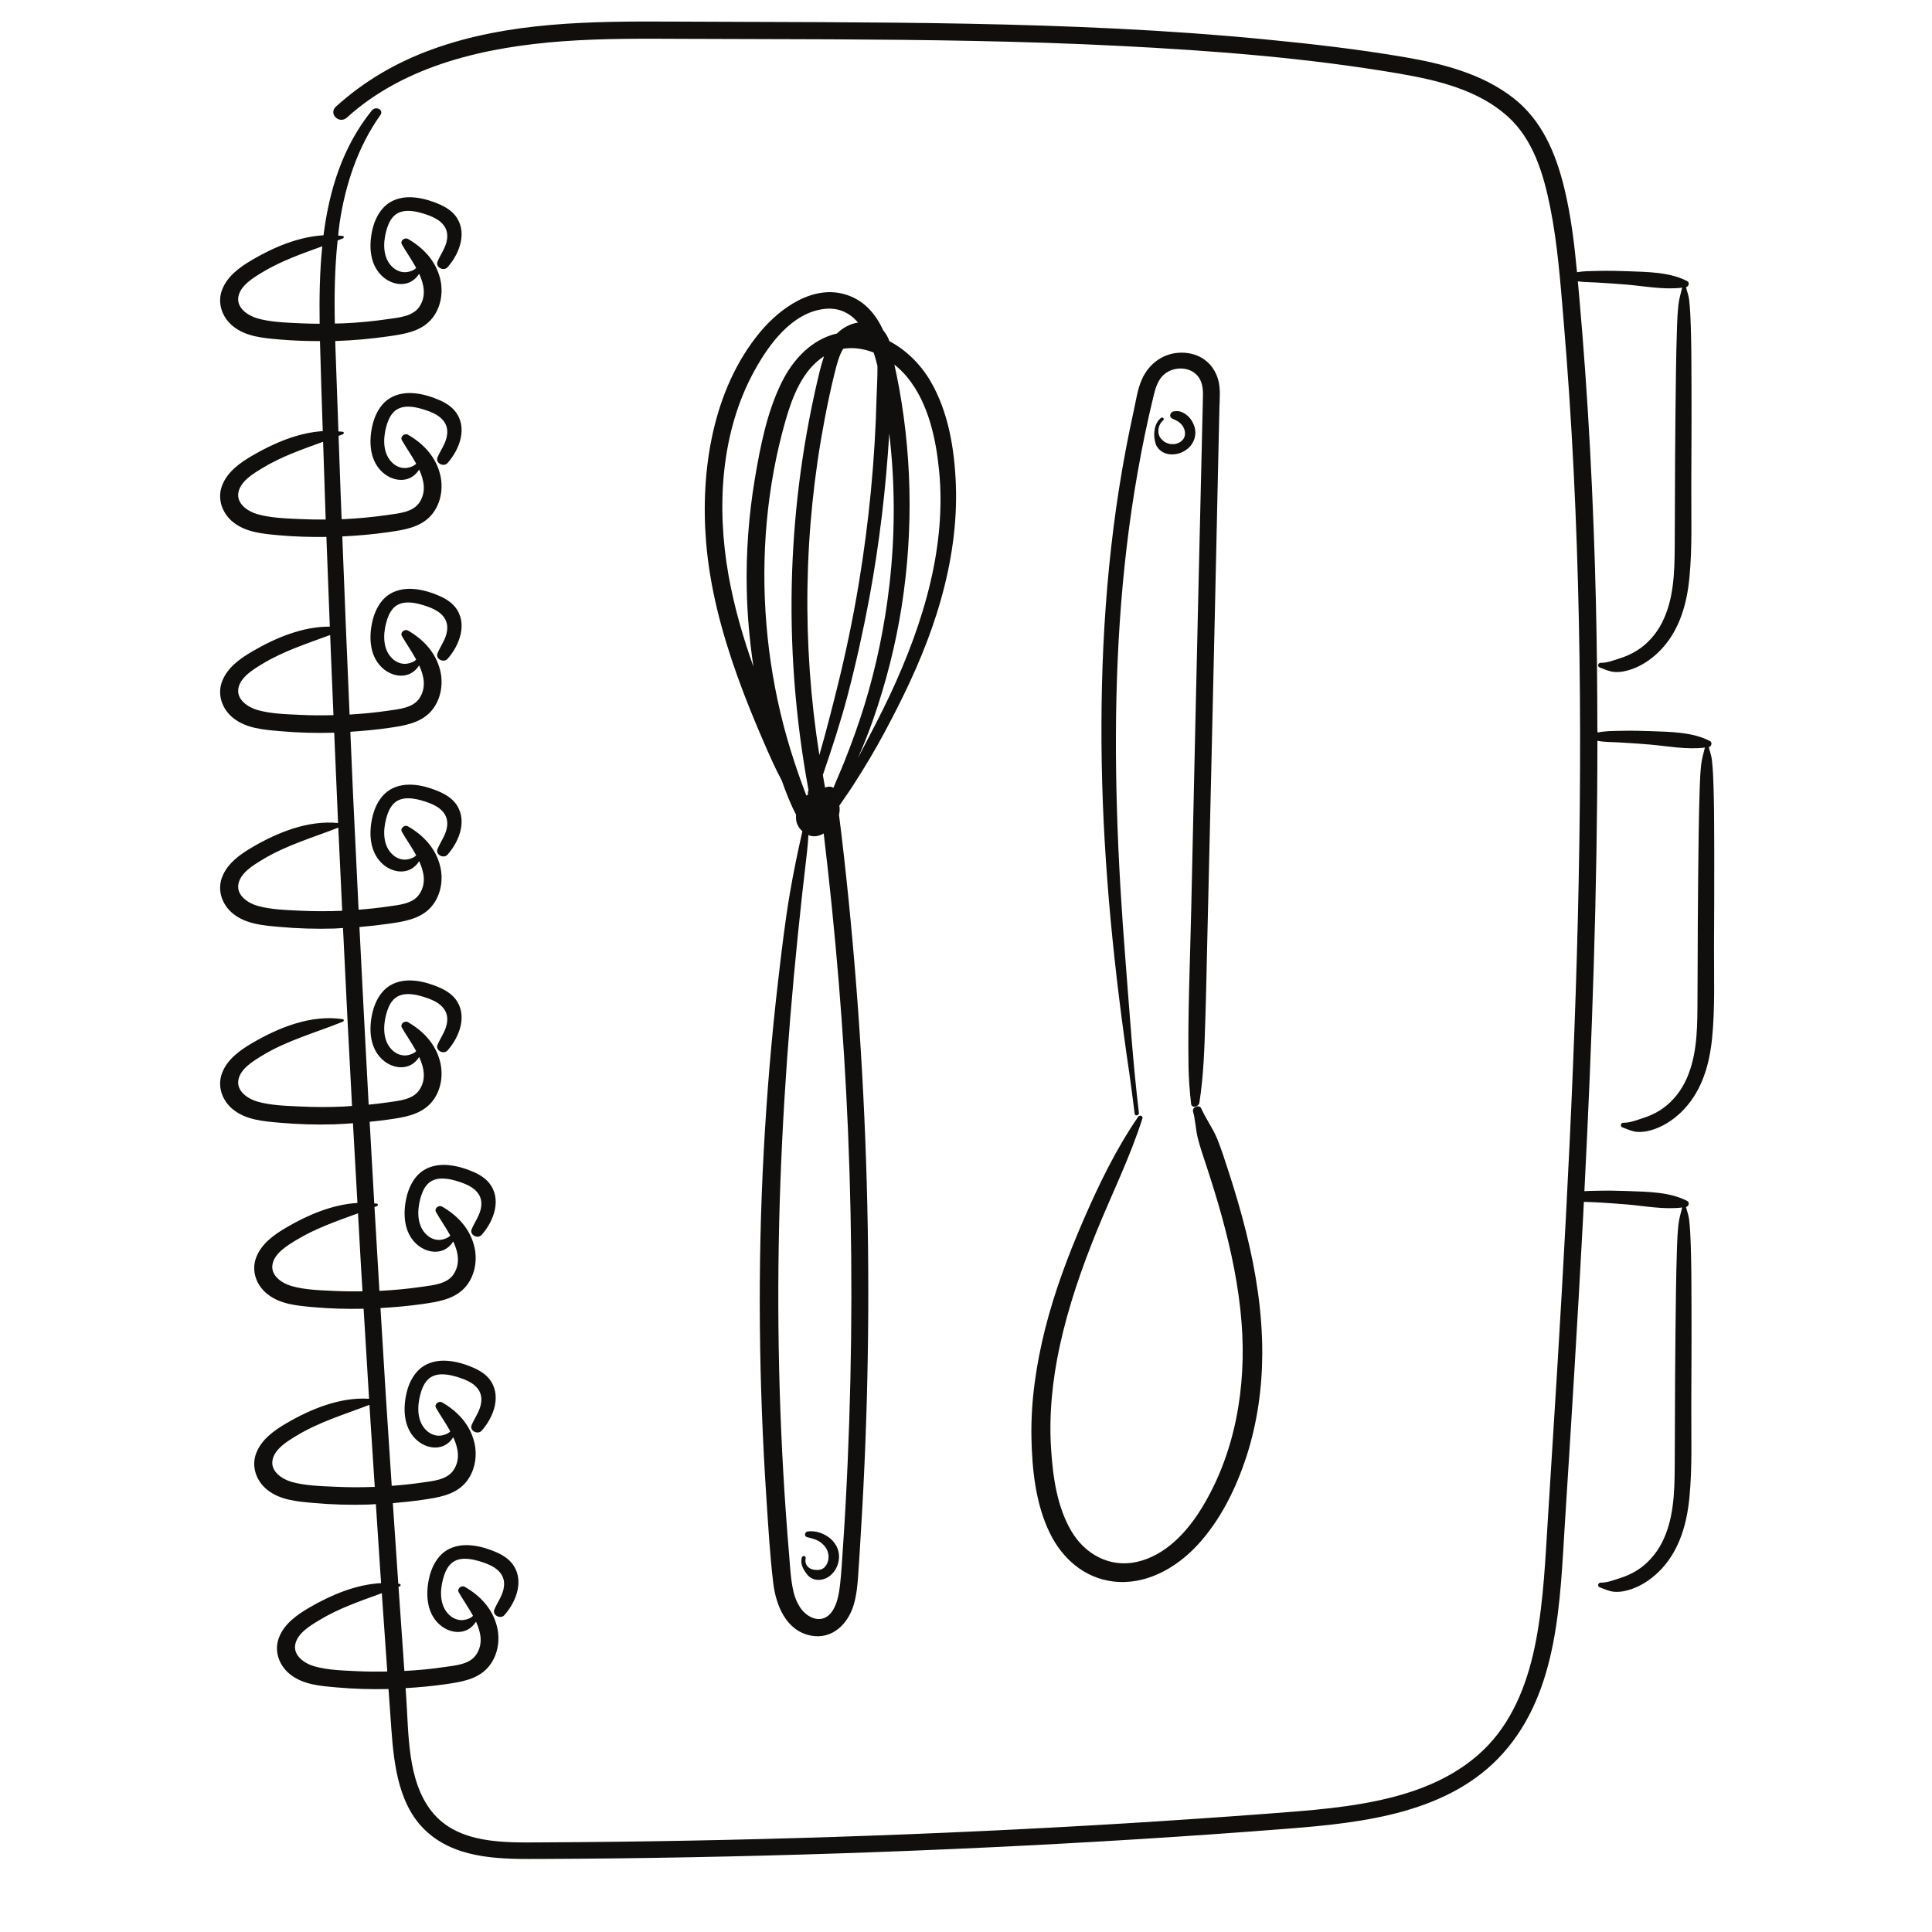
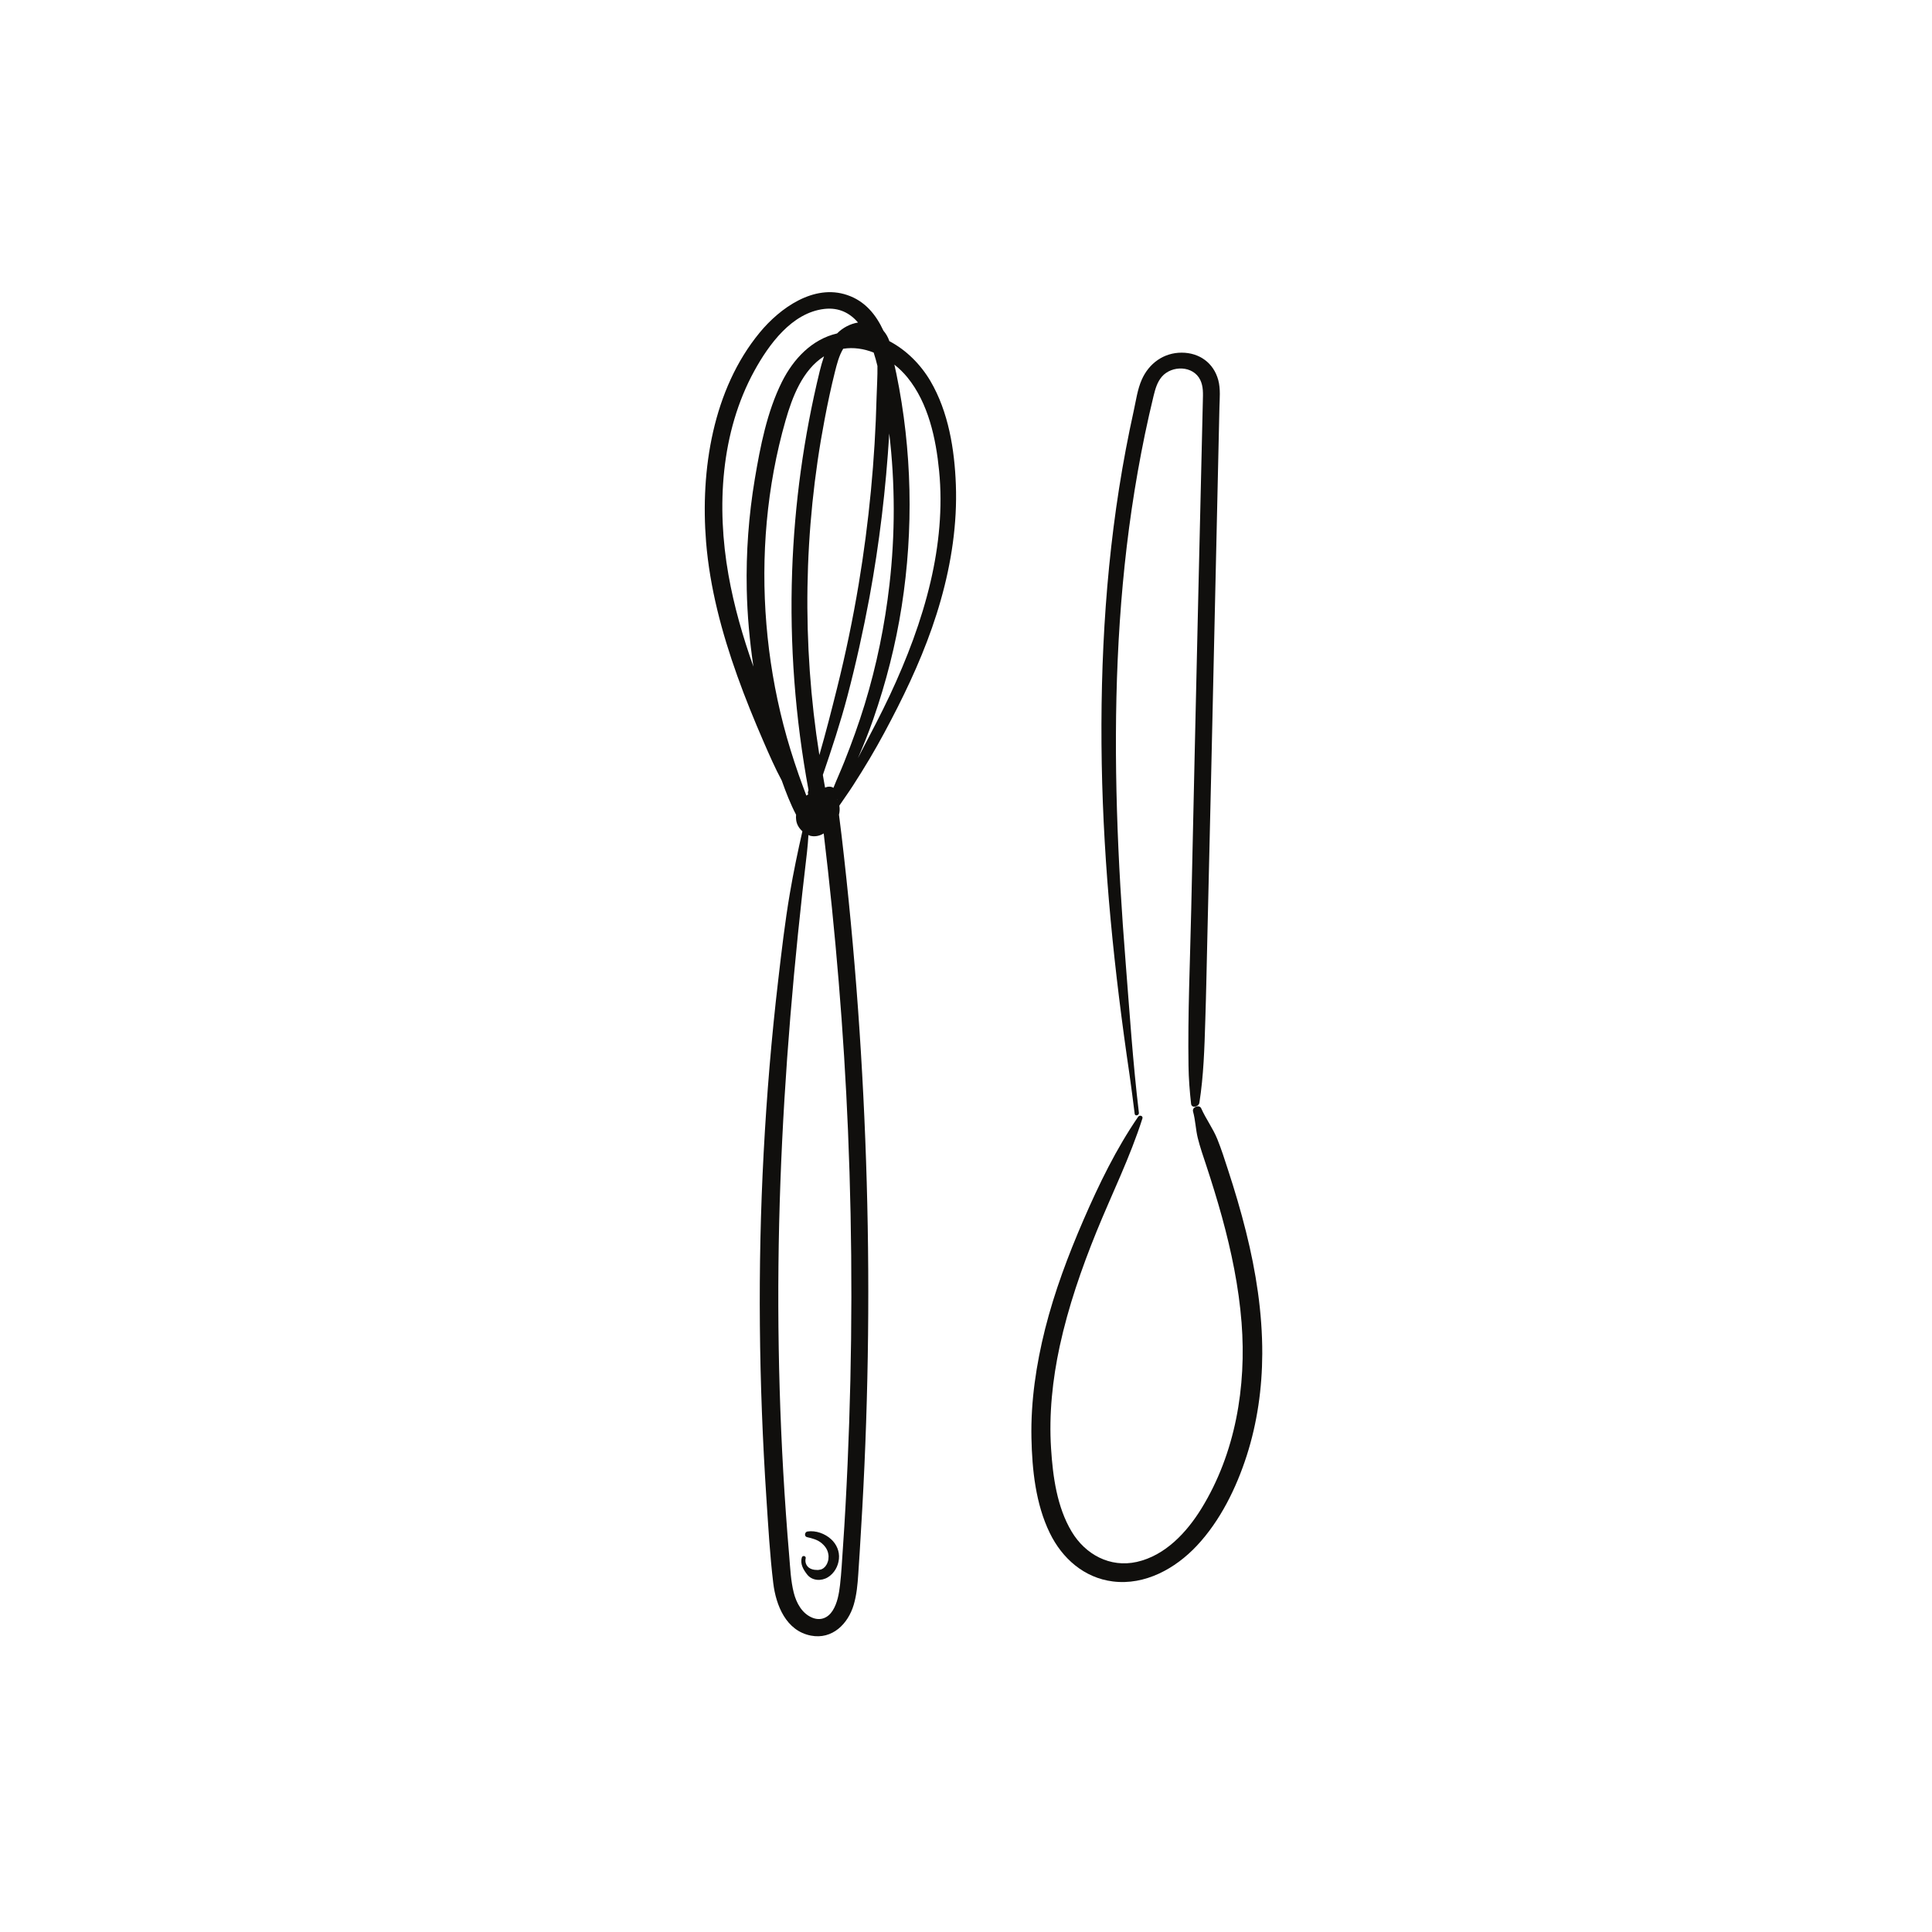
<svg xmlns="http://www.w3.org/2000/svg" width="1080" zoomAndPan="magnify" viewBox="0 0 810 810" height="1080" preserveAspectRatio="xMidYMid meet" version="1.2">
  <defs>
    <clipPath id="50ce2be2c6">
      <path d="M 92 9 L 719 9 L 719 779.711 L 92 779.711 Z M 92 9 " />
    </clipPath>
  </defs>
  <g id="472014fdc7">
    <g clip-rule="nonzero" clip-path="url(#50ce2be2c6)">
-       <path style=" stroke:none;fill-rule:nonzero;fill:#100f0d;fill-opacity:1;" d="M 149.594 700.648 C 143.73 700.352 137.457 700.223 131.758 698.602 C 127.738 697.449 122.75 694.133 123.828 689.258 C 124.816 684.715 130.008 681.59 133.676 679.375 C 141.98 674.293 151.047 671.258 160.078 667.945 C 160.82 678.891 161.605 689.836 162.367 700.797 C 158.105 700.871 153.859 700.855 149.594 700.648 Z M 140.062 623.309 C 134.199 623.031 127.926 622.898 122.227 621.281 C 118.207 620.125 113.215 616.812 114.297 611.938 C 115.281 607.395 120.477 604.266 124.145 602.031 C 133.789 596.152 144.457 593.004 154.883 588.984 C 155.609 600.449 156.371 611.918 157.117 623.383 C 151.438 623.605 145.742 623.59 140.062 623.309 Z M 140.062 541.223 C 134.199 540.941 127.926 540.812 122.227 539.176 C 118.207 538.039 113.215 534.727 114.297 529.848 C 115.281 525.289 120.477 522.18 124.145 519.945 C 132.316 514.957 141.219 511.941 150.098 508.684 C 150.527 516.129 150.918 523.559 151.344 530.984 C 151.551 534.445 151.793 537.926 151.977 541.391 C 148.012 541.445 144.027 541.426 140.062 541.223 Z M 125.766 381.812 C 119.898 381.516 113.625 381.383 107.93 379.766 C 103.906 378.609 98.918 375.297 99.996 370.422 C 100.984 365.879 106.18 362.754 109.848 360.52 C 119.883 354.395 131.016 351.23 141.832 346.984 C 142.352 358.602 142.91 370.234 143.469 381.852 C 137.566 382.094 131.648 382.094 125.766 381.812 Z M 125.766 299.707 C 119.898 299.43 113.625 299.277 107.93 297.68 C 103.906 296.523 98.918 293.211 99.996 288.336 C 100.984 283.793 106.18 280.664 109.848 278.43 C 118.82 272.961 128.688 269.852 138.426 266.223 C 138.5 268.324 138.574 270.445 138.668 272.566 C 139.02 281.652 139.43 290.734 139.801 299.836 C 135.129 299.949 130.438 299.949 125.766 299.707 Z M 125.766 217.621 C 119.898 217.34 113.625 217.191 107.93 215.574 C 103.906 214.438 98.918 211.125 99.996 206.246 C 100.984 201.688 106.18 198.578 109.848 196.344 C 117.906 191.41 126.695 188.414 135.465 185.215 C 135.816 196.082 136.152 206.953 136.543 217.824 C 132.949 217.844 129.359 217.789 125.766 217.621 Z M 125.766 135.531 C 119.898 135.234 113.625 135.105 107.93 133.484 C 103.906 132.332 98.918 129.02 99.996 124.141 C 100.984 119.602 106.18 116.473 109.848 114.238 C 117.816 109.398 126.473 106.402 135.109 103.258 C 134.012 114.035 133.863 124.996 134.012 135.738 C 131.258 135.719 128.5 135.664 125.766 135.531 Z M 718.703 356.965 C 718.648 349.629 718.703 342.297 718.535 334.961 C 718.441 331.371 718.387 327.777 718.184 324.203 C 718.051 322.25 717.941 320.312 717.699 318.375 C 717.457 316.551 716.824 314.969 716.395 313.223 C 717.531 313.016 718.031 311.266 716.914 310.688 C 709.598 306.855 700.234 306.855 692.172 306.539 C 687.871 306.371 683.59 306.297 679.289 306.406 C 676.16 306.484 672.848 306.426 669.758 307.152 C 669.98 307.023 669.906 306.781 669.703 306.668 C 669.684 288.539 669.516 270.41 669.086 252.262 C 668.082 209.598 665.883 166.953 662.105 124.457 C 661.918 122.297 661.715 120.141 661.527 117.961 C 664.133 118.332 666.852 118.277 669.387 118.445 C 673.668 118.707 677.93 118.969 682.211 119.34 C 689.734 119.992 697.684 121.555 705.262 120.605 C 704.664 123.043 703.957 125.277 703.68 127.844 C 703.344 131.012 703.176 134.176 703.082 137.355 C 702.879 143.5 702.746 149.641 702.656 155.785 C 702.469 168.258 702.375 180.746 702.281 193.234 C 702.207 205.355 702.227 217.453 702.133 229.59 C 702.059 240.199 701.707 251.57 696.715 261.23 C 694.332 265.867 690.684 270.035 686.215 272.793 C 683.98 274.188 681.598 275.23 679.086 276.031 C 676.516 276.832 673.816 277.949 671.117 277.891 C 669.941 277.875 669.57 279.438 670.688 279.848 C 672.734 280.59 674.691 281.578 676.887 281.727 C 679.457 281.895 681.953 281.355 684.352 280.48 C 689.082 278.785 693.328 275.656 696.734 271.992 C 704.258 263.82 707.254 253.023 708.297 242.172 C 709.508 229.738 709.039 217.043 709.078 204.555 C 709.113 191.078 709.227 177.602 709.172 164.145 C 709.113 156.809 709.172 149.477 709.004 142.141 C 708.91 138.547 708.855 134.957 708.648 131.383 C 708.52 129.43 708.406 127.492 708.164 125.555 C 707.922 123.73 707.289 122.148 706.863 120.398 C 708 120.195 708.5 118.445 707.383 117.867 C 700.066 114.035 690.703 114.035 682.641 113.719 C 678.34 113.551 674.059 113.477 669.758 113.586 C 666.945 113.66 663.984 113.625 661.176 114.129 C 660.059 102.27 658.641 90.414 655.832 78.855 C 652.293 64.316 646.504 50.41 634.383 41.012 C 621.426 30.961 605.117 26.754 589.234 24.02 C 569.668 20.648 549.895 18.395 530.141 16.48 C 488.867 12.457 447.387 10.746 405.926 9.945 C 364.594 9.145 323.262 9.277 281.93 9.051 C 248.23 8.883 213.176 9.051 181.098 20.723 C 166.148 26.141 152.703 33.977 140.883 44.66 C 137.531 47.695 142.223 52.219 145.461 49.277 C 169.98 27.09 203.996 19.645 236.055 17.297 C 253.074 16.051 270.109 16.219 287.125 16.293 C 307.473 16.367 327.844 16.387 348.191 16.48 C 388.535 16.684 428.879 17.188 469.188 19.234 C 508.473 21.227 548.016 24.242 586.797 30.887 C 602.66 33.621 619.602 37.66 631.926 48.645 C 642.891 58.418 647.191 73.141 649.965 87.102 C 653.039 102.477 654.176 118.184 655.496 133.785 C 657.301 155.098 658.719 176.445 659.777 197.797 C 663.91 280.98 662.852 364.352 659.461 447.539 C 657.766 489.457 655.457 531.336 652.926 573.219 C 651.66 593.898 650.359 614.559 649.055 635.238 C 647.918 652.793 647.266 670.496 643.973 687.805 C 640.957 703.719 635.184 719.859 623.828 731.789 C 612.805 743.367 598.078 749.938 582.773 753.734 C 566.113 757.887 548.91 759.059 531.836 760.363 C 511.859 761.871 491.863 763.23 471.867 764.457 C 390.492 769.391 308.98 772.016 227.473 772.426 C 211.629 772.516 191.969 773.242 181.039 759.508 C 170.633 746.438 171.398 726.633 170.262 710.867 C 170.188 709.824 170.113 708.801 170.039 707.758 C 175.621 707.426 181.207 706.922 186.738 706.121 C 192.977 705.227 199.863 704.223 204.367 699.328 C 208.578 694.75 209.844 687.938 208.371 681.98 C 206.547 674.535 201.352 668.988 194.855 665.281 C 193.496 664.5 191.465 666.066 192.324 667.574 C 193.941 670.457 196.363 673.844 198.316 677.438 C 198 677.773 197.668 678.07 197.145 678.332 C 196.141 678.816 195.133 679.148 194.016 679.227 C 191.934 679.375 189.941 678.535 188.434 677.141 C 184.355 673.398 184.391 667.238 185.676 662.25 C 186.273 659.996 187.109 657.633 188.75 655.902 C 190.367 654.172 192.582 653.5 194.93 653.52 C 197.629 653.539 200.293 654.262 202.824 655.137 C 204.871 655.844 207.012 656.797 208.633 658.246 C 210.773 660.164 211.668 662.527 211.258 665.395 C 210.809 668.855 208.594 671.648 207.273 674.777 C 206.27 677.195 209.844 678.984 211.461 677.16 C 216.656 671.332 220.062 661.988 214.516 655.27 C 212.355 652.68 209.191 651.137 206.102 649.965 C 202.711 648.699 199.008 647.785 195.375 647.805 C 191.559 647.824 187.723 649.031 184.969 651.77 C 182.512 654.227 180.965 657.445 180.109 660.797 C 178.285 668.039 178.656 676.77 185.023 681.719 C 188.098 684.102 192.418 685.09 195.992 683.266 C 197.48 682.52 198.691 681.289 199.566 679.895 C 201.688 684.512 202.582 689.332 199.66 693.707 C 196.902 697.84 190.926 698.246 186.457 698.898 C 180.855 699.738 175.195 700.258 169.535 700.555 C 168.695 688.812 167.879 677.047 167.078 665.281 C 167.262 665.191 167.469 665.133 167.656 665.039 C 168.062 664.875 168.082 664.129 167.598 664.055 C 167.395 664.016 167.188 664.035 166.984 664 C 166.203 652.738 165.457 641.457 164.695 630.195 C 168.883 629.844 173.055 629.395 177.207 628.801 C 183.441 627.887 190.332 626.902 194.836 622.004 C 199.043 617.406 200.309 610.613 198.84 604.641 C 197.016 597.211 191.82 591.664 185.324 587.941 C 183.965 587.16 181.934 588.742 182.789 590.25 C 184.41 593.137 186.832 596.523 188.785 600.098 C 188.469 600.434 188.133 600.75 187.613 601.008 C 186.609 601.492 185.602 601.828 184.484 601.902 C 182.398 602.051 180.406 601.215 178.898 599.816 C 174.824 596.078 174.859 589.914 176.145 584.926 C 176.738 582.656 177.578 580.312 179.215 578.578 C 180.836 576.848 183.051 576.18 185.398 576.195 C 188.098 576.215 190.758 576.941 193.293 577.816 C 195.34 578.523 197.48 579.473 199.102 580.926 C 201.242 582.844 202.133 585.207 201.727 588.074 C 201.277 591.516 199.062 594.328 197.742 597.453 C 196.734 599.855 200.309 601.66 201.93 599.836 C 207.125 594.012 210.531 584.668 204.984 577.945 C 202.824 575.359 199.66 573.816 196.566 572.641 C 193.18 571.359 189.473 570.445 185.844 570.465 C 182.027 570.5 178.191 571.711 175.438 574.449 C 172.98 576.887 171.434 580.125 170.578 583.477 C 168.754 590.715 169.125 599.445 175.492 604.398 C 178.566 606.781 182.883 607.766 186.457 605.941 C 187.949 605.18 189.156 603.988 190.031 602.555 C 192.156 607.188 193.051 611.992 190.125 616.383 C 187.371 620.496 181.395 620.926 176.926 621.578 C 172.719 622.211 168.473 622.621 164.23 622.938 C 163.391 610.242 162.555 597.527 161.734 584.832 C 160.973 572.699 160.246 560.543 159.52 548.406 C 165.438 548.07 171.34 547.551 177.207 546.711 C 183.441 545.801 190.332 544.812 194.836 539.898 C 199.043 535.32 200.309 528.527 198.84 522.551 C 197.016 515.105 191.82 509.578 185.324 505.855 C 183.965 505.074 181.934 506.656 182.789 508.145 C 184.41 511.047 186.832 514.438 188.785 518.012 C 188.469 518.344 188.133 518.645 187.613 518.902 C 186.609 519.406 185.602 519.742 184.484 519.816 C 182.398 519.965 180.406 519.129 178.898 517.711 C 174.824 513.973 174.859 507.828 176.145 502.82 C 176.738 500.57 177.578 498.223 179.215 496.492 C 180.836 494.762 183.051 494.09 185.398 494.109 C 188.098 494.109 190.758 494.836 193.293 495.73 C 195.34 496.438 197.48 497.387 199.102 498.84 C 201.242 500.754 202.133 503.121 201.727 505.984 C 201.277 509.43 199.062 512.238 197.742 515.348 C 196.734 517.77 200.309 519.574 201.93 517.73 C 207.125 511.906 210.531 502.562 204.984 495.859 C 202.824 493.254 199.66 491.707 196.566 490.555 C 193.18 489.27 189.473 488.359 185.844 488.379 C 182.027 488.414 178.191 489.625 175.438 492.34 C 172.98 494.797 171.434 498.039 170.578 501.371 C 168.754 508.629 169.125 517.359 175.492 522.309 C 178.566 524.676 182.883 525.68 186.457 523.855 C 187.949 523.094 189.156 521.883 190.031 520.469 C 192.156 525.082 193.051 529.906 190.125 534.297 C 187.371 538.41 181.395 538.82 176.926 539.492 C 171.004 540.367 165.047 540.906 159.07 541.203 C 158.383 529.496 157.695 517.785 157.004 506.059 C 157.379 505.91 157.75 505.781 158.121 505.633 C 158.531 505.465 158.551 504.719 158.066 504.625 C 157.676 504.57 157.305 504.59 156.91 504.535 C 156.262 493.125 155.609 481.715 154.977 470.305 C 157.621 470.023 160.262 469.762 162.906 469.371 C 169.145 468.48 176.031 467.473 180.539 462.578 C 184.746 458 186.012 451.207 184.539 445.23 C 182.715 437.785 177.523 432.258 171.023 428.535 C 169.664 427.75 167.637 429.316 168.492 430.824 C 170.113 433.707 172.531 437.113 174.488 440.688 C 174.172 441.023 173.836 441.32 173.312 441.582 C 172.309 442.066 171.305 442.402 170.188 442.492 C 168.102 442.625 166.109 441.785 164.602 440.391 C 160.523 436.648 160.562 430.488 161.848 425.5 C 162.441 423.246 163.281 420.883 164.918 419.152 C 166.539 417.422 168.754 416.77 171.098 416.77 C 173.797 416.789 176.461 417.516 178.992 418.406 C 181.039 419.113 183.184 420.047 184.801 421.516 C 186.941 423.414 187.836 425.777 187.426 428.664 C 186.98 432.105 184.766 434.898 183.441 438.027 C 182.438 440.445 186.012 442.234 187.633 440.41 C 192.824 434.582 196.234 425.238 190.684 418.52 C 188.523 415.934 185.359 414.387 182.27 413.215 C 178.883 411.949 175.176 411.035 171.547 411.055 C 167.73 411.074 163.895 412.285 161.137 415.02 C 158.68 417.477 157.137 420.715 156.277 424.047 C 154.453 431.289 154.828 440.02 161.195 444.969 C 164.266 447.352 168.586 448.34 172.16 446.516 C 173.648 445.77 174.859 444.559 175.734 443.145 C 177.855 447.762 178.75 452.562 175.828 456.957 C 173.074 461.09 167.098 461.5 162.629 462.168 C 159.945 462.559 157.266 462.859 154.566 463.137 C 153.227 438.305 151.922 413.477 150.695 388.664 C 154.77 388.309 158.848 387.863 162.906 387.285 C 169.145 386.391 176.031 385.387 180.539 380.492 C 184.746 375.895 186.012 369.098 184.539 363.145 C 182.715 355.699 177.523 350.168 171.023 346.445 C 169.664 345.664 167.637 347.227 168.492 348.734 C 170.113 351.621 172.531 355.008 174.488 358.582 C 174.172 358.918 173.836 359.234 173.312 359.496 C 172.309 359.98 171.305 360.312 170.188 360.387 C 168.102 360.539 166.109 359.699 164.602 358.305 C 160.523 354.562 160.562 348.402 161.848 343.414 C 162.441 341.141 163.281 338.797 164.918 337.066 C 166.539 335.336 168.754 334.664 171.098 334.684 C 173.797 334.703 176.461 335.426 178.992 336.301 C 181.039 337.008 183.184 337.957 184.801 339.41 C 186.941 341.328 187.836 343.691 187.426 346.578 C 186.98 350 184.766 352.812 183.441 355.941 C 182.438 358.359 186.012 360.145 187.633 358.32 C 192.824 352.496 196.234 343.133 190.684 336.434 C 188.523 333.844 185.359 332.301 182.27 331.129 C 178.883 329.844 175.176 328.93 171.547 328.969 C 167.73 328.988 163.895 330.195 161.137 332.934 C 158.68 335.391 157.137 338.609 156.277 341.961 C 154.453 349.203 154.828 357.93 161.195 362.883 C 164.266 365.266 168.586 366.25 172.16 364.426 C 173.648 363.664 174.859 362.473 175.734 361.039 C 177.855 365.676 178.75 370.477 175.828 374.871 C 173.074 379.004 167.098 379.41 162.629 380.062 C 158.551 380.66 154.453 381.086 150.34 381.402 C 149.559 365.395 148.777 349.426 148.031 333.418 C 147.641 324.559 147.27 315.68 146.879 306.801 C 152.238 306.445 157.582 305.961 162.906 305.199 C 169.145 304.285 176.031 303.301 180.539 298.402 C 184.746 293.805 186.012 287.012 184.539 281.055 C 182.715 273.609 177.523 268.062 171.023 264.34 C 169.664 263.578 167.637 265.141 168.492 266.648 C 170.113 269.535 172.531 272.922 174.488 276.496 C 174.172 276.832 173.836 277.148 173.312 277.406 C 172.309 277.891 171.305 278.207 170.188 278.301 C 168.102 278.449 166.109 277.613 164.602 276.215 C 160.523 272.457 160.562 266.312 161.848 261.324 C 162.441 259.055 163.281 256.711 164.918 254.977 C 166.539 253.227 168.754 252.578 171.098 252.594 C 173.797 252.594 176.461 253.34 178.992 254.215 C 181.039 254.922 183.184 255.871 184.801 257.324 C 186.941 259.242 187.836 261.605 187.426 264.473 C 186.98 267.914 184.766 270.727 183.441 273.852 C 182.438 276.254 186.012 278.059 187.633 276.234 C 192.824 270.391 196.234 261.047 190.684 254.344 C 188.523 251.758 185.359 250.215 182.27 249.039 C 178.883 247.758 175.176 246.844 171.547 246.863 C 167.73 246.898 163.895 248.109 161.137 250.828 C 158.68 253.285 157.137 256.523 156.277 259.875 C 154.453 267.113 154.828 275.824 161.195 280.797 C 164.266 283.16 168.586 284.164 172.16 282.34 C 173.648 281.578 174.859 280.367 175.734 278.953 C 177.855 283.57 178.75 288.391 175.828 292.781 C 173.074 296.895 167.098 297.305 162.629 297.977 C 157.305 298.758 151.941 299.262 146.562 299.578 C 145.48 274.672 144.457 249.805 143.508 224.898 C 150.004 224.602 156.484 224.023 162.906 223.094 C 169.145 222.199 176.031 221.211 180.539 216.297 C 184.746 211.719 186.012 204.926 184.539 198.949 C 182.715 191.504 177.523 185.977 171.023 182.254 C 169.664 181.473 167.637 183.055 168.492 184.543 C 170.113 187.445 172.531 190.836 174.488 194.41 C 174.172 194.742 173.836 195.043 173.312 195.301 C 172.309 195.805 171.305 196.121 170.188 196.215 C 168.102 196.363 166.109 195.527 164.602 194.129 C 160.523 190.371 160.562 184.227 161.848 179.219 C 162.441 176.969 163.281 174.605 164.918 172.891 C 166.539 171.141 168.754 170.488 171.098 170.488 C 173.797 170.508 176.461 171.254 178.992 172.129 C 181.039 172.816 183.184 173.785 184.801 175.238 C 186.941 177.137 187.836 179.52 187.426 182.383 C 186.98 185.828 184.766 188.621 183.441 191.746 C 182.438 194.168 186.012 195.973 187.633 194.129 C 192.824 188.305 196.234 178.961 190.684 172.258 C 188.523 169.652 185.359 168.105 182.27 166.953 C 178.883 165.668 175.176 164.758 171.547 164.777 C 167.73 164.812 163.895 166.023 161.137 168.738 C 158.68 171.195 157.137 174.438 156.277 177.77 C 154.453 185.027 154.828 193.738 161.195 198.707 C 164.266 201.074 168.586 202.078 172.16 200.254 C 173.648 199.492 174.859 198.281 175.734 196.867 C 177.855 201.48 178.75 206.305 175.828 210.695 C 173.074 214.809 167.098 215.219 162.629 215.891 C 156.52 216.781 150.34 217.359 144.16 217.656 C 143.844 217.656 143.527 217.656 143.227 217.676 C 143.098 214.176 142.949 210.695 142.82 207.195 C 142.52 199.062 142.242 190.91 141.945 182.758 C 142.578 182.516 143.211 182.273 143.824 182.031 C 144.234 181.863 144.254 181.102 143.77 181.043 C 143.137 180.934 142.5 180.934 141.887 180.875 C 141.441 168.852 141.012 156.848 140.602 144.82 C 140.586 144.207 140.586 143.594 140.566 142.98 C 148.031 142.738 155.496 142.066 162.906 141.004 C 169.145 140.113 176.031 139.105 180.539 134.211 C 184.746 129.633 186.012 122.82 184.539 116.863 C 182.715 109.418 177.523 103.891 171.023 100.168 C 169.664 99.387 167.637 100.949 168.492 102.457 C 170.113 105.34 172.531 108.73 174.488 112.32 C 174.172 112.637 173.836 112.953 173.312 113.215 C 172.309 113.719 171.305 114.035 170.188 114.109 C 168.102 114.258 166.109 113.418 164.602 112.023 C 160.523 108.281 160.562 102.121 161.848 97.133 C 162.441 94.879 163.281 92.516 164.918 90.785 C 166.539 89.055 168.754 88.402 171.098 88.402 C 173.797 88.422 176.461 89.148 178.992 90.023 C 181.039 90.73 183.184 91.68 184.801 93.129 C 186.941 95.047 187.836 97.41 187.426 100.297 C 186.98 103.723 184.766 106.531 183.441 109.66 C 182.438 112.062 186.012 113.867 187.633 112.043 C 192.824 106.215 196.234 96.871 190.684 90.152 C 188.523 87.566 185.359 86.02 182.27 84.848 C 178.883 83.582 175.176 82.668 171.547 82.688 C 167.73 82.707 163.895 83.918 161.137 86.652 C 158.68 89.109 157.137 92.332 156.277 95.68 C 154.453 102.922 154.828 111.652 161.195 116.602 C 164.266 118.984 168.586 119.973 172.16 118.148 C 173.648 117.383 174.859 116.195 175.734 114.777 C 177.855 119.395 178.75 124.215 175.828 128.59 C 173.074 132.723 167.098 133.133 162.629 133.785 C 156.52 134.695 150.34 135.273 144.16 135.551 C 142.91 135.609 141.645 135.609 140.379 135.645 C 140.137 124.012 140.324 112.379 141.551 100.816 C 142.316 100.52 143.078 100.242 143.824 99.926 C 144.234 99.758 144.254 99.012 143.77 98.938 C 143.098 98.844 142.445 98.844 141.777 98.77 C 141.98 97.078 142.094 95.363 142.352 93.672 C 144.734 77.605 149.949 61.617 159.445 48.289 C 161.102 45.98 157.508 44.309 155.906 46.297 C 143.617 61.523 138.035 79.73 135.633 98.641 C 125.133 99.254 114.707 103.684 105.805 108.898 C 100.668 111.914 95.305 115.691 93.109 121.5 C 90.969 127.102 93.164 133.133 97.727 136.801 C 103.18 141.191 110.441 141.73 117.164 142.328 C 122.805 142.828 128.484 142.996 134.16 143.016 C 134.16 143.406 134.16 143.797 134.18 144.188 C 134.496 156.379 134.926 168.555 135.316 180.746 C 124.926 181.418 114.633 185.848 105.805 191.004 C 100.668 194 95.305 197.777 93.109 203.586 C 90.969 209.207 93.164 215.219 97.727 218.906 C 103.18 223.277 110.441 223.82 117.164 224.434 C 123.699 225.012 130.27 225.195 136.844 225.102 C 137.309 237.648 137.793 250.176 138.277 262.723 C 126.898 262.629 115.469 267.449 105.805 273.09 C 100.668 276.086 95.305 279.883 93.109 285.672 C 90.969 291.293 93.164 297.305 97.727 300.992 C 103.18 305.383 110.441 305.926 117.164 306.52 C 124.777 307.207 132.469 307.414 140.117 307.191 C 140.641 319.809 141.18 332.43 141.738 345.051 C 129.227 343.805 116.438 348.961 105.805 355.176 C 100.668 358.191 95.305 361.969 93.109 367.758 C 90.969 373.379 93.164 379.41 97.727 383.078 C 103.18 387.473 110.441 388.012 117.164 388.605 C 124.797 389.297 132.484 389.52 140.137 389.297 C 141.367 389.258 142.594 389.129 143.805 389.07 C 144.996 413.941 146.242 438.809 147.586 463.676 C 146.449 463.75 145.293 463.863 144.16 463.918 C 138.035 464.215 131.891 464.199 125.766 463.898 C 119.898 463.621 113.625 463.473 107.93 461.852 C 103.906 460.719 98.918 457.387 99.996 452.508 C 100.984 447.965 106.18 444.84 109.848 442.605 C 120.496 436.109 132.391 432.965 143.824 428.309 C 144.234 428.125 144.254 427.379 143.77 427.305 C 130.625 425.258 117.016 430.711 105.805 437.262 C 100.668 440.277 95.305 444.059 93.109 449.863 C 90.969 455.469 93.164 461.5 97.727 465.164 C 103.18 469.559 110.441 470.098 117.164 470.695 C 124.797 471.383 132.484 471.605 140.137 471.383 C 142.762 471.309 145.367 471.102 147.977 470.918 C 148.57 482.047 149.223 493.199 149.855 504.348 C 139.375 504.961 128.984 509.391 120.105 514.605 C 114.965 517.602 109.605 521.398 107.406 527.188 C 105.266 532.809 107.465 538.84 112.023 542.488 C 117.48 546.879 124.742 547.438 131.461 548.035 C 138.426 548.648 145.426 548.852 152.445 548.703 C 153.188 561.289 153.953 573.871 154.734 586.434 C 142.633 585.672 130.383 590.695 120.105 596.691 C 114.965 599.688 109.605 603.484 107.406 609.273 C 105.266 614.895 107.465 620.926 112.023 624.594 C 117.48 628.984 124.742 629.527 131.461 630.121 C 139.094 630.809 146.785 631.035 154.438 630.793 C 155.496 630.773 156.539 630.66 157.582 630.605 C 158.215 640.23 158.828 649.832 159.48 659.438 C 159.574 660.891 159.688 662.305 159.777 663.738 C 149.168 664.277 138.648 668.766 129.637 674.012 C 124.5 677.027 119.137 680.809 116.941 686.613 C 114.797 692.219 116.996 698.246 121.559 701.914 C 127.012 706.309 134.273 706.848 140.992 707.441 C 148.273 708.094 155.59 708.301 162.887 708.133 C 163.281 713.66 163.652 719.207 164.062 724.734 C 165.195 740.109 167.113 757.758 179.57 768.516 C 192.715 779.852 211.332 779.441 227.66 779.367 C 248.156 779.293 268.676 779.051 289.191 778.66 C 331.191 777.879 373.176 776.48 415.141 774.492 C 456.809 772.5 498.418 769.949 540.012 766.672 C 571.66 764.195 607.816 760.156 630.25 734.953 C 653.465 708.875 654.023 671.223 656.109 638.312 C 658.828 595.445 661.508 552.559 663.762 509.672 C 663.855 507.734 663.949 505.801 664.043 503.883 C 665.848 503.977 667.672 503.977 669.387 504.086 C 673.668 504.348 677.93 504.609 682.211 504.98 C 689.734 505.633 697.684 507.195 705.262 506.246 C 704.664 508.684 703.957 510.918 703.68 513.488 C 703.344 516.652 703.176 519.816 703.082 523 C 702.879 529.141 702.746 535.285 702.656 541.426 C 702.469 553.918 702.375 566.387 702.281 578.879 C 702.207 590.977 702.227 603.113 702.133 615.23 C 702.059 625.84 701.707 637.215 696.715 646.875 C 694.332 651.488 690.684 655.68 686.215 658.453 C 683.98 659.828 681.598 660.891 679.086 661.672 C 676.516 662.453 673.816 663.59 671.117 663.531 C 669.941 663.516 669.57 665.098 670.688 665.488 C 672.734 666.23 674.691 667.219 676.887 667.367 C 679.457 667.535 681.953 666.996 684.352 666.121 C 689.082 664.426 693.328 661.316 696.734 657.633 C 704.258 649.461 707.254 638.648 708.297 627.812 C 709.508 615.359 709.039 602.684 709.078 590.195 C 709.113 576.738 709.227 563.262 709.172 549.785 C 709.113 542.449 709.172 535.117 709.004 527.781 C 708.91 524.191 708.855 520.598 708.648 517.023 C 708.52 515.07 708.406 513.133 708.164 511.199 C 707.922 509.355 707.289 507.793 706.863 506.043 C 708 505.836 708.5 504.086 707.383 503.512 C 700.066 499.676 690.703 499.676 682.641 499.359 C 678.34 499.191 674.059 499.117 669.758 499.23 C 667.969 499.266 666.109 499.285 664.266 499.395 C 667.469 436.52 669.703 373.547 669.719 310.578 C 672.699 311.191 675.938 311.082 678.918 311.266 C 683.199 311.527 687.461 311.789 691.746 312.16 C 699.266 312.812 707.215 314.375 714.793 313.426 C 714.199 315.863 713.492 318.098 713.211 320.668 C 712.875 323.832 712.707 326.996 712.617 330.18 C 712.41 336.32 712.281 342.465 712.188 348.605 C 712 361.094 711.906 373.566 711.816 386.059 C 711.738 398.176 711.758 410.273 711.664 422.391 C 711.59 433.02 711.238 444.391 706.246 454.055 C 703.863 458.688 700.215 462.859 695.746 465.633 C 693.512 467.008 691.129 468.051 688.617 468.832 C 686.047 469.652 683.348 470.77 680.648 470.711 C 679.477 470.695 679.102 472.277 680.219 472.668 C 682.27 473.41 684.223 474.398 686.422 474.547 C 688.988 474.715 691.484 474.176 693.887 473.301 C 698.613 471.605 702.859 468.496 706.266 464.812 C 713.789 456.641 716.785 445.844 717.828 434.992 C 719.039 422.559 718.574 409.863 718.609 397.375 C 718.648 383.898 718.758 370.422 718.703 356.965 " />
-     </g>
+       </g>
    <path style=" stroke:none;fill-rule:nonzero;fill:#100f0d;fill-opacity:1;" d="M 351.004 335.352 C 351.004 335.352 351.004 335.352 350.984 335.336 C 351.039 335.258 351.094 335.168 351.152 335.094 C 351.113 335.184 351.059 335.277 351.02 335.391 C 351.004 335.371 351.004 335.371 351.004 335.352 Z M 355.527 474.043 C 357.48 520.559 357.406 567.168 355.359 613.684 C 354.836 625.41 354.223 637.141 353.402 648.848 C 353.031 654.078 352.789 659.363 352.176 664.574 C 351.746 668.188 351.078 672.113 349.102 675.242 C 347.168 678.312 344.02 679.652 340.539 678.219 C 336.238 676.453 333.895 672.078 332.793 667.777 C 331.508 662.676 331.305 657.277 330.859 652.047 C 330.355 646.223 329.91 640.395 329.5 634.59 C 326.223 588.316 325.496 541.836 327.191 495.488 C 328.883 449.25 332.887 403.125 338.344 357.188 C 338.621 354.824 338.789 352.457 338.938 350.078 C 339.16 350.168 339.348 350.301 339.57 350.375 C 341.582 350.934 343.629 350.469 345.344 349.426 C 350.293 390.82 353.777 432.387 355.527 474.043 Z M 305.406 240.98 C 300.379 212.539 302.129 181.266 316.242 155.523 C 322.312 144.469 331.957 131.102 345.602 129.52 C 351.785 128.812 356.344 131.289 359.734 135.215 C 356.422 135.758 353.273 137.434 350.945 139.797 C 340.445 142.234 332.664 150.406 327.805 160.141 C 321.566 172.688 318.758 187.148 316.449 200.867 C 313.898 216.113 312.762 231.617 313.078 247.066 C 313.301 257.918 314.289 268.754 315.871 279.473 C 311.422 266.93 307.715 254.102 305.406 240.98 Z M 349.418 330.309 C 348.453 329.656 347.109 329.676 345.918 330.215 C 345.566 328.445 345.305 326.68 344.988 324.891 C 348.711 313.965 352.344 303.039 355.285 291.852 C 358.879 278.172 361.93 264.359 364.52 250.473 C 368.707 227.766 371.426 204.797 372.824 181.75 C 375.316 202.766 375.316 224.098 372.914 245.074 C 370.961 262.09 367.535 278.934 362.527 295.312 C 360.031 303.469 357.129 311.473 353.98 319.383 C 352.527 323.051 350.871 326.641 349.418 330.309 Z M 343.648 155.711 C 336.965 183.164 333.094 211.309 332.105 239.547 C 331.027 270.242 333.391 301.066 338.977 331.258 C 338.918 331.445 338.863 331.629 338.809 331.797 C 338.641 332.301 338.695 332.691 338.863 333.027 C 338.586 333.195 338.324 333.359 338.062 333.566 C 336.984 330.645 335.883 327.738 334.859 324.816 C 332.461 317.91 330.281 310.969 328.457 303.895 C 324.883 290.102 322.5 275.992 321.324 261.789 C 318.941 233.254 321.438 203.848 329.352 176.277 C 332.16 166.449 336.461 155.133 345.473 149.383 C 344.766 151.465 344.168 153.59 343.648 155.711 Z M 366.289 147.816 C 366.922 149.734 367.441 151.633 367.871 153.441 C 367.945 157.777 367.629 162.188 367.516 166.395 C 366.848 192.695 364.332 218.941 360.012 244.891 C 357.574 259.5 354.559 274.02 350.965 288.391 C 348.621 297.789 346.219 307.227 343.52 316.551 C 336.145 269.961 336.871 222.16 345.734 175.777 C 347 169.094 348.414 162.43 350.07 155.82 C 350.852 152.75 351.746 149.121 353.516 146.219 C 357.816 145.527 362.191 146.199 366.289 147.816 Z M 380.418 158.203 C 389.227 169.02 392.41 183.875 393.73 197.426 C 395.258 212.875 393.691 228.656 390.176 243.754 C 386.32 260.301 380.23 276.18 373.047 291.535 C 369.34 299.41 365.301 307.078 361.281 314.766 C 360.738 315.789 360.238 316.832 359.695 317.855 C 362.004 312.496 364.203 307.059 366.121 301.531 C 371.465 286.176 375.523 270.297 378.035 254.215 C 383.082 221.977 382.391 188.73 375.82 156.754 C 375.559 155.488 375.262 154.164 374.965 152.863 C 376.992 154.465 378.836 156.27 380.418 158.203 Z M 364.668 317.984 C 368.84 310.969 372.672 303.746 376.359 296.469 C 383.621 282.098 390.008 267.207 394.398 251.684 C 398.867 235.992 401.363 219.52 400.75 203.176 C 400.191 188.414 397.66 172.668 390.082 159.75 C 385.984 152.809 380.008 146.777 372.879 143.035 C 372.32 141.398 371.48 139.906 370.383 138.641 C 367.273 131.941 362.695 126.227 355.191 123.695 C 341.211 118.93 326.965 129.168 318.516 139.422 C 298.816 163.324 293.605 197.184 296.023 227.168 C 297.59 246.414 302.613 265.195 309.094 283.328 C 312.445 292.707 316.207 301.941 320.172 311.062 C 322.555 316.535 324.938 322.008 327.75 327.238 C 329.48 332.113 331.359 336.992 333.762 341.59 C 333.688 342.332 333.688 343.098 333.801 343.84 C 334.043 345.703 335.047 347.305 336.406 348.512 C 334.449 357.129 332.645 365.77 331.156 374.516 C 329.09 386.598 327.676 398.844 326.258 411.035 C 323.449 435.031 321.457 459.078 320.172 483.203 C 317.582 531.523 318.141 580.012 321.324 628.277 C 322.109 640.098 322.777 651.973 324.191 663.719 C 325.328 673.082 329.574 683.73 339.98 685.738 C 348.938 687.469 355.547 680.844 357.93 672.805 C 359.156 668.633 359.547 664.316 359.828 659.996 C 360.254 653.945 360.609 647.898 360.961 641.848 C 363.961 593.23 364.762 544.48 363.383 495.785 C 362.004 447.184 358.523 398.66 352.844 350.375 C 352.492 347.434 352.121 344.512 351.746 341.57 C 352.062 340.305 352.121 339.02 351.895 337.773 C 353.777 334.941 355.785 332.227 357.629 329.34 C 360.031 325.598 362.395 321.82 364.668 317.984 " />
-     <path style=" stroke:none;fill-rule:nonzero;fill:#100f0d;fill-opacity:1;" d="M 499.367 462.766 C 499.609 464.848 502.59 464.012 502.848 462.336 C 504.637 450.891 504.973 439.441 505.324 427.863 C 505.699 416.379 505.902 404.875 506.18 393.371 C 506.703 370.59 507.262 347.785 507.781 325.004 C 508.863 279.418 509.848 233.832 510.855 188.246 C 511.004 182.496 511.113 176.746 511.246 170.992 C 511.34 167.156 511.766 163.102 510.762 159.34 C 508.805 152.156 502.867 147.875 495.457 147.855 C 487.879 147.836 481.719 152.34 478.703 159.137 C 476.895 163.211 476.281 167.883 475.332 172.184 C 474.141 177.562 473.043 182.941 472.02 188.34 C 463.809 231.766 461.145 276.051 461.91 320.199 C 462.691 363.926 467.176 407.332 473.562 450.574 C 474.363 456.027 475.016 461.516 475.723 466.988 C 475.871 468.105 477.621 467.621 477.492 466.562 C 474.977 445.641 473.602 424.66 471.941 403.664 C 470.25 382.371 468.926 361.02 468.293 339.672 C 467.027 297.492 468.332 255.203 474.477 213.395 C 476.02 202.934 477.863 192.492 480.004 182.125 C 481.121 176.727 482.352 171.328 483.652 165.949 C 484.363 163.082 485.145 160.234 487.098 157.945 C 491.289 153.066 500.281 153.215 503.223 159.305 C 504.543 162.059 504.375 165.016 504.301 167.996 C 504.172 173.543 504.039 179.09 503.91 184.637 C 502.887 228.453 501.844 272.25 500.875 316.051 C 500.391 337.848 499.906 359.645 499.422 381.461 C 498.938 403.238 497.953 425.07 498.289 446.848 C 498.363 452.191 498.773 457.461 499.367 462.766 " />
+     <path style=" stroke:none;fill-rule:nonzero;fill:#100f0d;fill-opacity:1;" d="M 499.367 462.766 C 499.609 464.848 502.59 464.012 502.848 462.336 C 504.637 450.891 504.973 439.441 505.324 427.863 C 505.699 416.379 505.902 404.875 506.18 393.371 C 506.703 370.59 507.262 347.785 507.781 325.004 C 511.004 182.496 511.113 176.746 511.246 170.992 C 511.34 167.156 511.766 163.102 510.762 159.34 C 508.805 152.156 502.867 147.875 495.457 147.855 C 487.879 147.836 481.719 152.34 478.703 159.137 C 476.895 163.211 476.281 167.883 475.332 172.184 C 474.141 177.562 473.043 182.941 472.02 188.34 C 463.809 231.766 461.145 276.051 461.91 320.199 C 462.691 363.926 467.176 407.332 473.562 450.574 C 474.363 456.027 475.016 461.516 475.723 466.988 C 475.871 468.105 477.621 467.621 477.492 466.562 C 474.977 445.641 473.602 424.66 471.941 403.664 C 470.25 382.371 468.926 361.02 468.293 339.672 C 467.027 297.492 468.332 255.203 474.477 213.395 C 476.02 202.934 477.863 192.492 480.004 182.125 C 481.121 176.727 482.352 171.328 483.652 165.949 C 484.363 163.082 485.145 160.234 487.098 157.945 C 491.289 153.066 500.281 153.215 503.223 159.305 C 504.543 162.059 504.375 165.016 504.301 167.996 C 504.172 173.543 504.039 179.09 503.91 184.637 C 502.887 228.453 501.844 272.25 500.875 316.051 C 500.391 337.848 499.906 359.645 499.422 381.461 C 498.938 403.238 497.953 425.07 498.289 446.848 C 498.363 452.191 498.773 457.461 499.367 462.766 " />
    <path style=" stroke:none;fill-rule:nonzero;fill:#100f0d;fill-opacity:1;" d="M 438.172 557.137 C 434.43 572.082 432.121 587.457 432.438 602.906 C 432.715 616.234 434.207 630.531 440.105 642.668 C 445.301 653.371 454.516 661.523 466.582 663.031 C 480.043 664.723 492.797 657.633 501.77 648.066 C 511.598 637.586 518.32 623.867 522.695 610.277 C 527.109 596.543 529.156 582.023 529.211 567.598 C 529.266 550.324 526.586 533.145 522.398 516.41 C 520.219 507.641 517.633 498.969 514.82 490.367 C 513.441 486.086 512.066 481.805 510.391 477.637 C 508.527 473.02 505.621 469.203 503.613 464.68 C 502.793 462.914 499.684 464.141 500.188 466.004 C 501.211 469.707 501.266 473.43 502.18 477.152 C 503.148 481.008 504.449 484.766 505.699 488.527 C 508.062 495.691 510.297 502.914 512.309 510.191 C 516.289 524.691 519.363 539.508 520.535 554.531 C 522.621 581.371 517.965 609.273 503.723 632.43 C 497.543 642.461 488.551 652.16 476.617 654.84 C 465.371 657.352 455.039 651.73 449.305 642.145 C 443.141 631.852 441.41 619.066 440.664 607.301 C 439.734 592.949 441.262 578.414 444.297 564.379 C 447.871 547.922 453.418 531.895 459.75 516.297 C 466.172 500.512 473.785 485.195 478.961 468.926 C 479.316 467.809 477.789 467.344 477.176 468.219 C 467.941 481.676 460.773 496.457 454.273 511.422 C 447.852 526.258 442.137 541.445 438.172 557.137 " />
    <path style=" stroke:none;fill-rule:nonzero;fill:#100f0d;fill-opacity:1;" d="M 338.527 642.09 C 337.336 642.277 337.094 644.176 338.344 644.453 C 340.539 644.957 342.773 645.516 344.523 647.023 C 346.234 648.492 347.188 650.094 347.371 652.273 C 347.371 652.328 347.371 652.328 347.371 652.328 C 347.371 652.348 347.371 652.348 347.371 652.363 C 347.371 652.477 347.371 652.59 347.371 652.68 C 347.371 652.98 347.352 653.258 347.316 653.539 C 347.316 653.688 347.242 654.188 347.242 654.113 C 347.277 653.93 347.203 654.262 347.203 654.262 C 347.168 654.43 347.109 654.598 347.055 654.766 C 346.98 655.008 346.887 655.23 346.793 655.453 C 346.777 655.512 346.629 655.844 346.777 655.527 C 346.738 655.621 346.684 655.715 346.629 655.809 C 346.496 656.012 346.387 656.219 346.234 656.422 C 346.16 656.535 346.07 656.645 345.996 656.758 C 345.957 656.797 345.957 656.812 345.938 656.832 C 345.938 656.832 345.938 656.832 345.902 656.852 C 345.734 657.02 345.566 657.203 345.379 657.352 C 345.305 657.41 345.211 657.465 345.137 657.539 C 344.914 657.668 344.711 657.781 344.504 657.895 C 344.43 657.93 344.469 657.91 344.43 657.93 C 344.32 657.969 344.207 658.004 344.078 658.023 C 344.02 658.043 343.965 658.062 343.891 658.078 C 344.004 658.043 343.945 658.043 343.238 658.191 C 343.219 658.191 342.887 658.227 343.09 658.211 C 343.352 658.191 342.902 658.227 342.848 658.227 C 342.457 658.227 341.75 658.191 341.527 658.152 C 340.336 657.984 339.273 657.594 338.512 656.645 C 337.766 655.754 337.504 654.488 337.785 653.371 C 338.027 652.309 336.48 651.973 336.184 652.941 C 335.363 655.68 336.816 658.098 338.453 660.184 C 340.559 662.809 344.395 662.957 347.109 661.262 C 349.793 659.605 351.43 656.664 351.727 653.555 C 352.047 650.449 350.762 647.449 348.469 645.348 C 345.883 642.965 342.027 641.551 338.527 642.09 " />
-     <path style=" stroke:none;fill-rule:nonzero;fill:#100f0d;fill-opacity:1;" d="M 486.688 175.238 C 484.453 177.117 483.82 180.02 483.914 182.812 C 483.953 183.539 484.062 184.246 484.23 184.953 C 484.398 185.699 484.527 186.348 484.922 187.02 C 485.852 188.527 487.152 189.625 488.867 190.145 C 492.031 191.152 495.738 190.07 498.176 187.93 C 500.727 185.699 501.824 182.086 500.762 178.848 C 500.188 177.078 499.219 175.422 497.785 174.211 C 496.945 173.504 496.109 173.004 495.086 172.629 C 494.078 172.258 493.02 172.332 491.977 172.5 C 491.27 172.613 490.652 173.355 490.598 174.062 C 490.543 174.809 491.047 175.387 491.734 175.609 C 491.828 175.645 491.848 175.645 491.863 175.645 C 491.902 175.664 491.883 175.664 491.922 175.684 C 492.051 175.738 492.164 175.793 492.273 175.871 C 492.555 176 492.797 176.129 493.074 176.262 C 493.336 176.371 493.578 176.52 493.801 176.652 C 493.93 176.727 494.043 176.801 494.156 176.895 C 494.191 176.91 494.34 177.023 494.434 177.078 C 494.824 177.414 495.215 177.77 495.551 178.176 C 495.605 178.25 495.922 178.719 495.625 178.289 C 495.719 178.402 495.793 178.531 495.867 178.645 C 496.055 178.941 496.203 179.238 496.352 179.535 C 496.406 179.668 496.465 179.797 496.52 179.926 C 496.539 179.965 496.539 179.945 496.539 179.984 C 496.555 180 496.539 180 496.555 180.059 C 496.613 180.336 496.703 180.598 496.742 180.875 C 496.781 181.008 496.781 181.137 496.816 181.285 C 496.816 181.324 496.816 181.359 496.816 181.398 C 496.816 181.715 496.816 182.031 496.781 182.328 C 496.781 182.383 496.742 182.625 496.742 182.645 C 496.723 182.699 496.723 182.738 496.703 182.793 C 496.613 183.09 496.48 183.332 496.387 183.633 C 496.371 183.648 496.371 183.633 496.371 183.648 C 496.277 183.781 496.203 183.93 496.109 184.059 C 496.055 184.133 495.996 184.227 495.922 184.32 C 495.906 184.355 495.867 184.395 495.828 184.434 C 495.812 184.449 495.812 184.449 495.773 184.488 C 495.59 184.672 495.402 184.859 495.195 185.027 C 495.121 185.102 495.012 185.156 494.938 185.25 C 494.918 185.25 494.938 185.25 494.918 185.25 C 494.695 185.383 494.453 185.512 494.211 185.641 C 494.078 185.715 493.93 185.773 493.781 185.848 C 493.762 185.863 493.762 185.848 493.762 185.863 C 493.746 185.863 493.762 185.863 493.746 185.863 C 493.465 185.957 493.188 186.031 492.887 186.105 C 492.777 186.125 492.348 186.18 492.254 186.199 C 491.789 186.219 491.324 186.199 490.859 186.18 C 490.785 186.164 490.395 186.105 490.301 186.09 C 490.039 186.016 489.797 185.922 489.539 185.848 C 489.387 185.789 489.238 185.715 489.09 185.68 C 489.055 185.68 489.055 185.68 489.035 185.66 C 488.754 185.512 488.457 185.398 488.195 185.215 C 488.066 185.141 487.973 185.066 487.863 184.988 C 488.16 185.215 487.75 184.879 487.73 184.859 C 487.527 184.672 487.359 184.488 487.152 184.301 C 486.707 183.91 486.484 183.668 486.203 183.109 C 485.031 180.801 485.738 177.898 487.656 176.223 C 488.383 175.59 487.395 174.641 486.688 175.238 " />
  </g>
</svg>